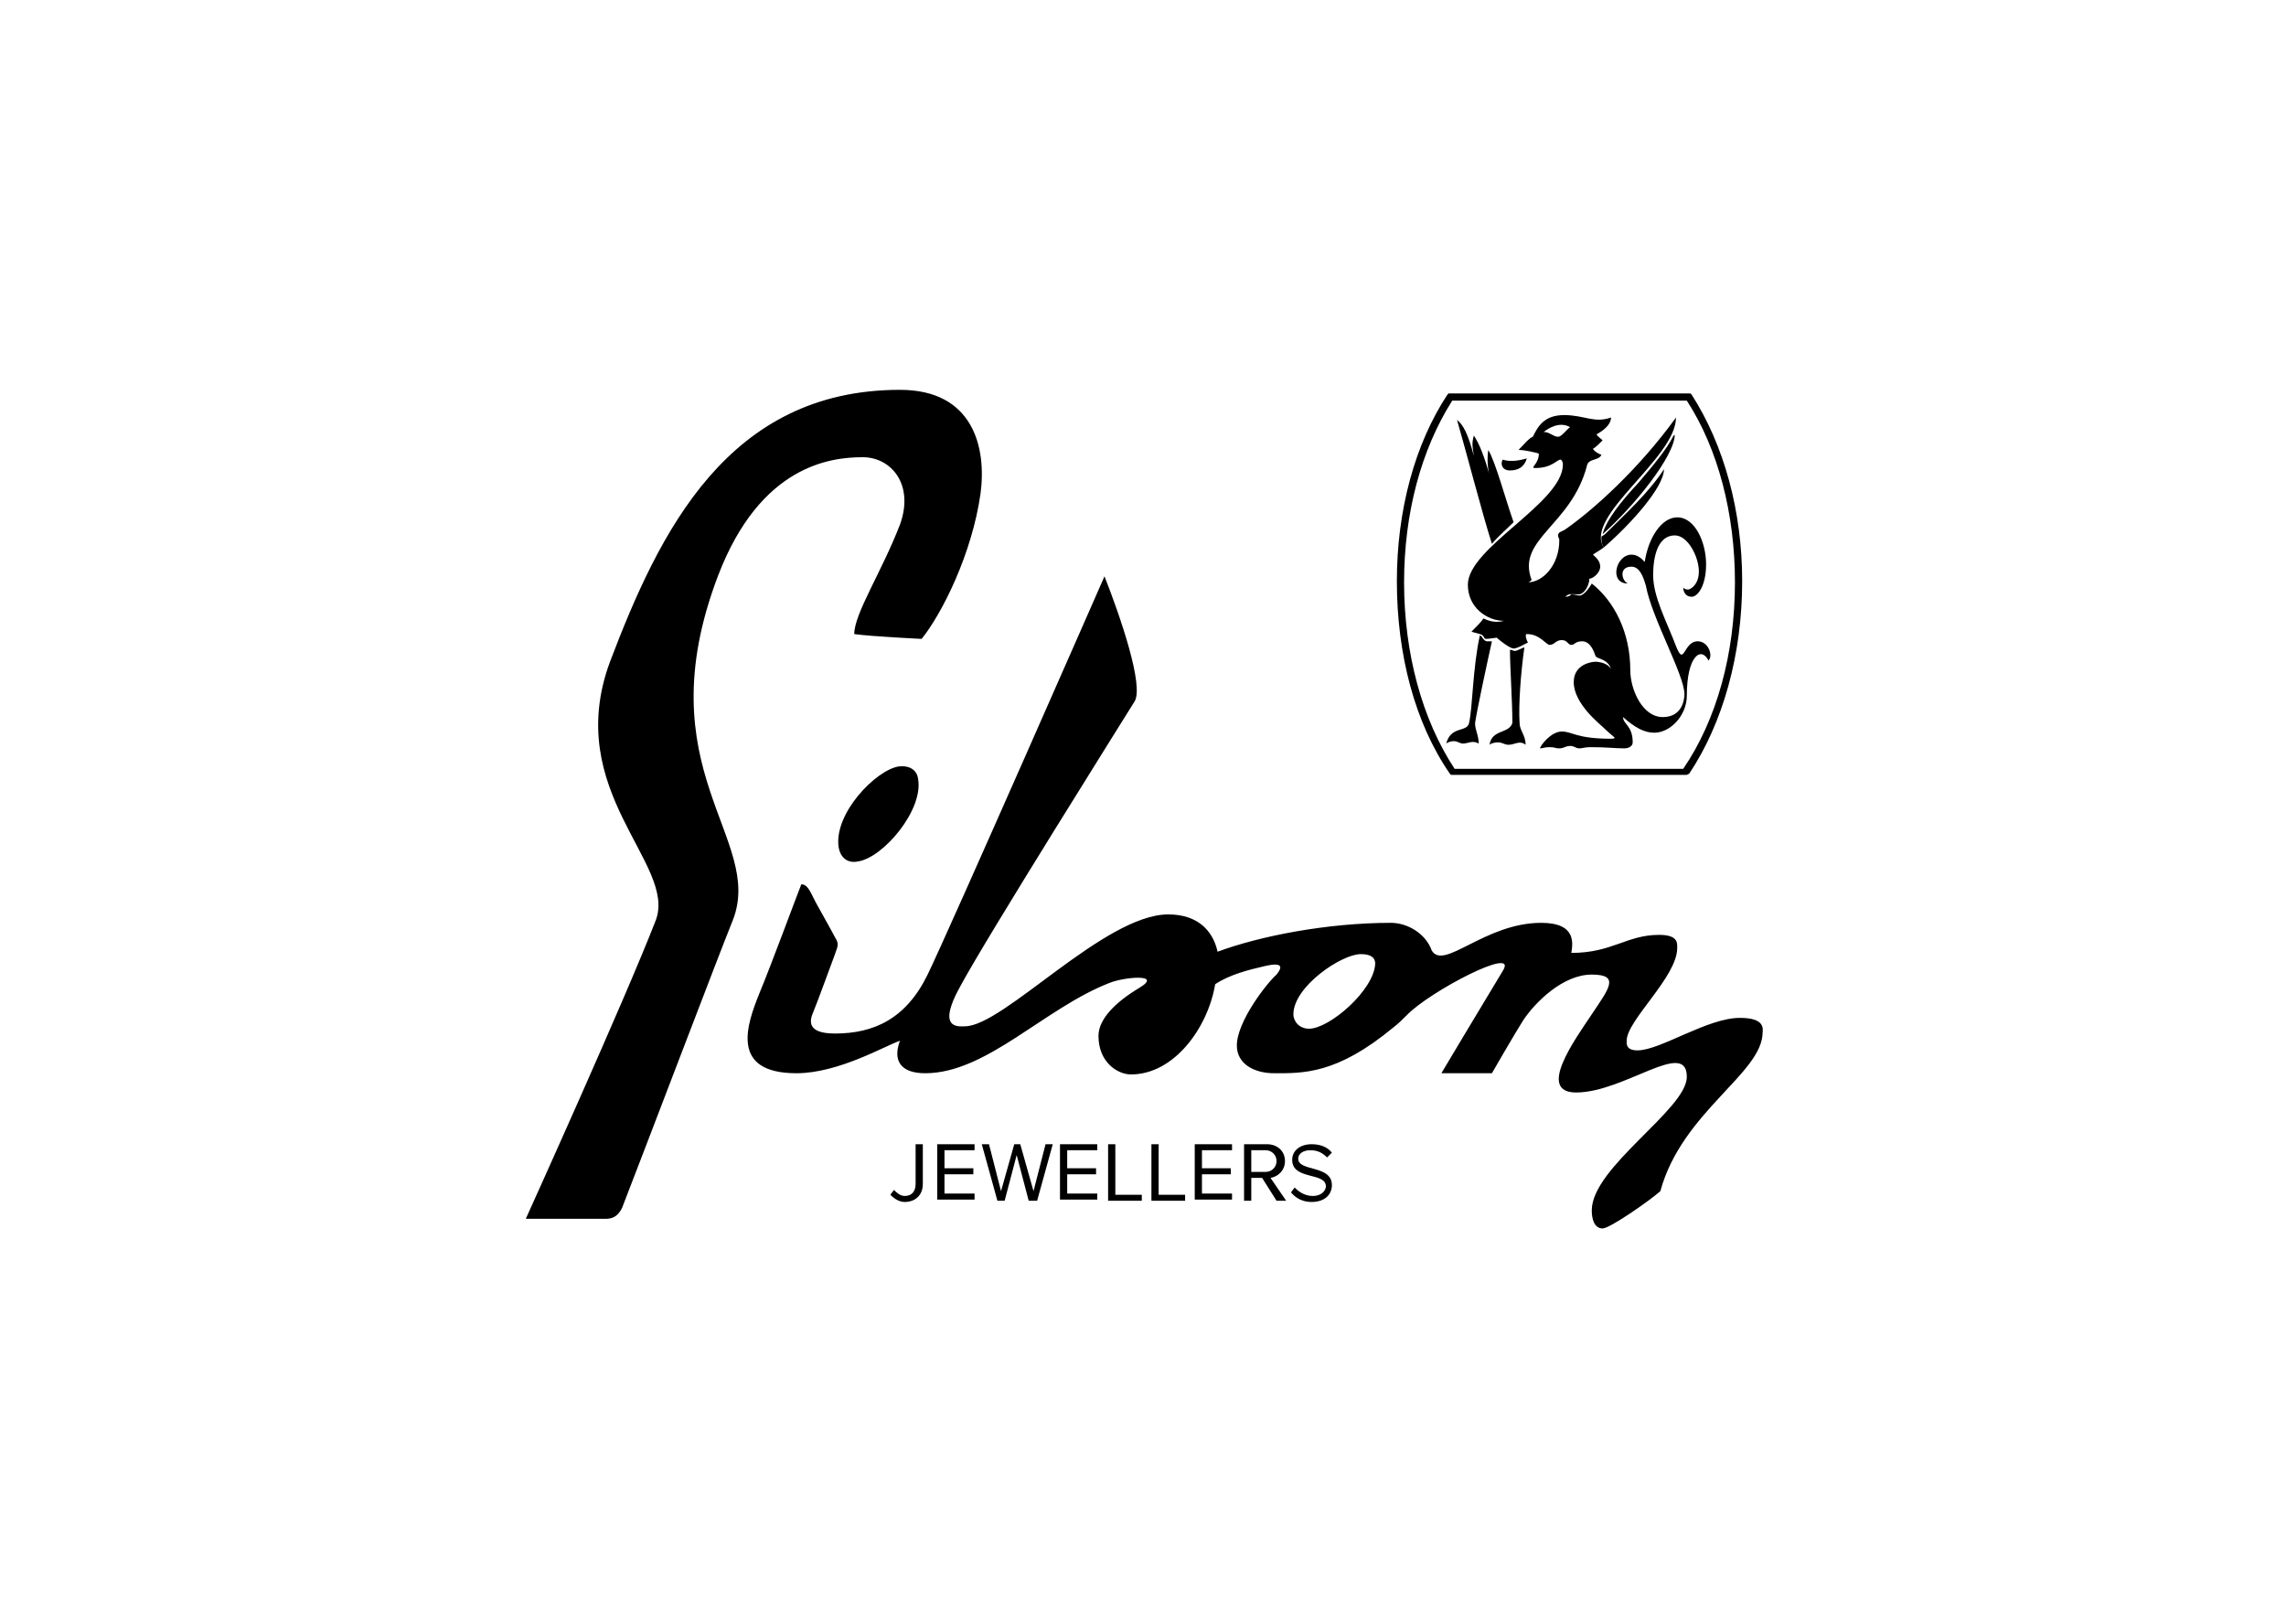
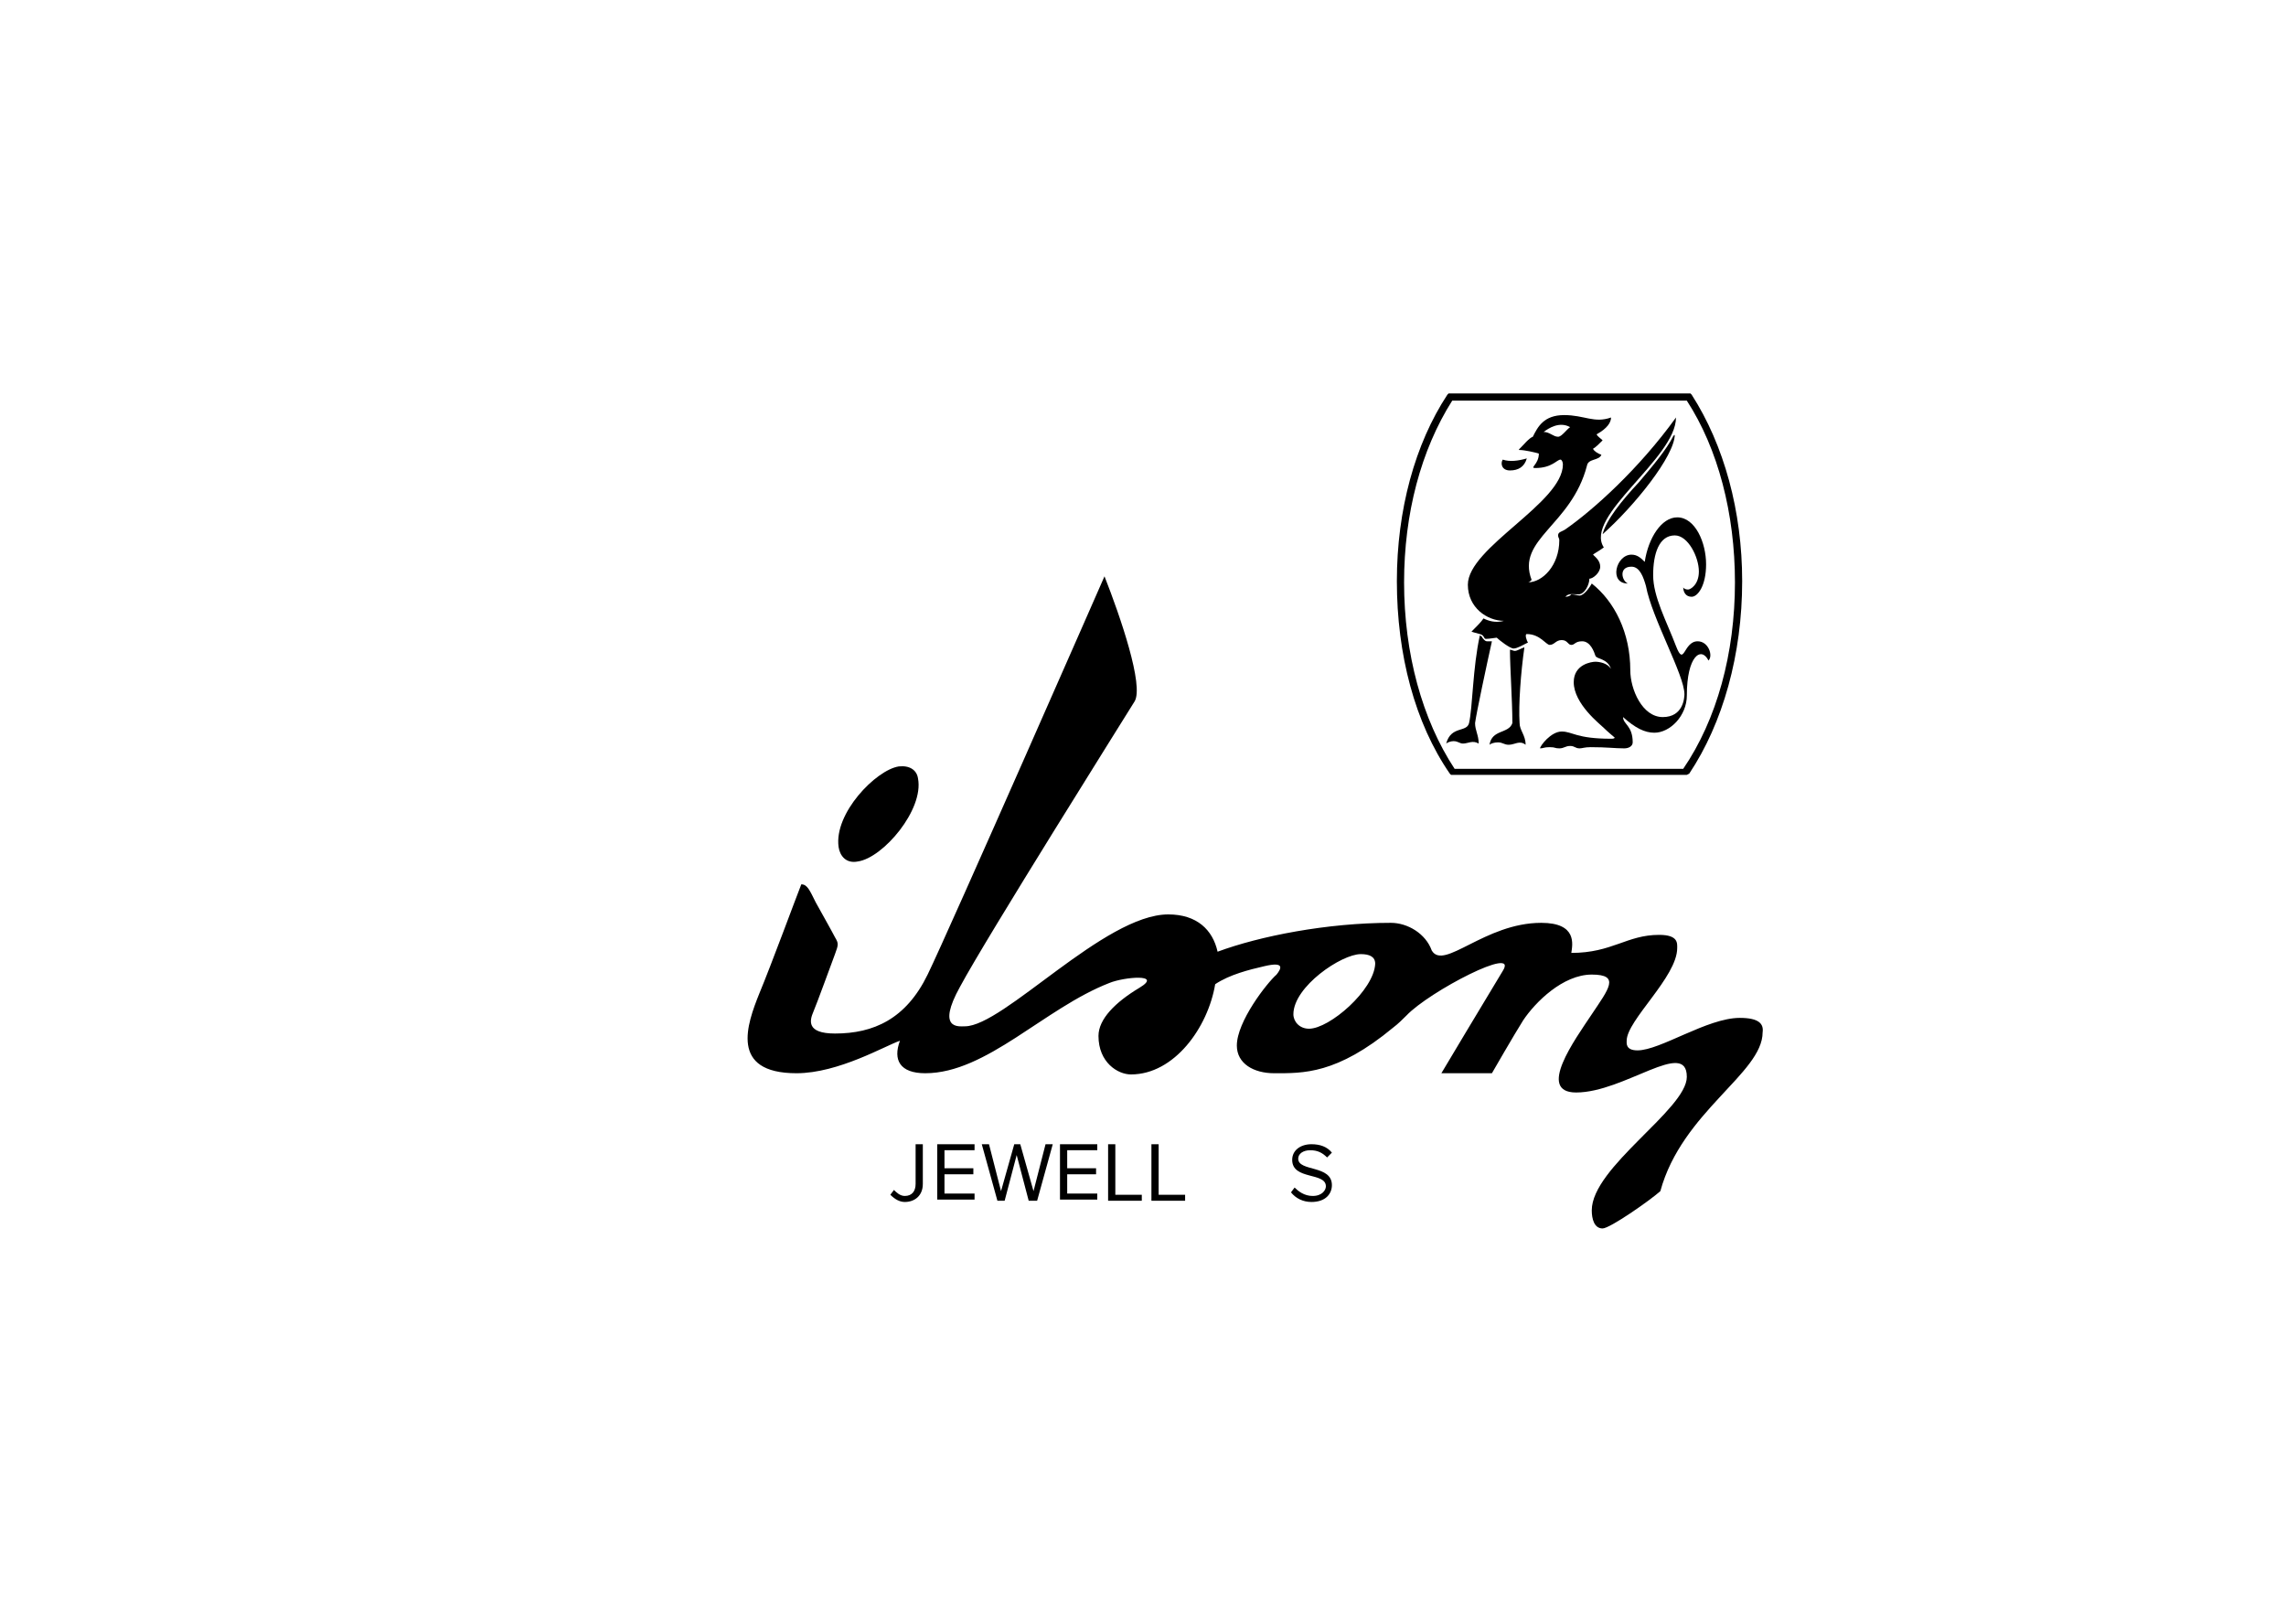
<svg xmlns="http://www.w3.org/2000/svg" version="1.1" x="0px" y="0px" viewBox="0 0 190 135" enable-background="new 0 0 190 135" xml:space="preserve">
  <g id="Layer_1">
    <g>
      <path d="M144.6,84.6c-2.7,0-6.6,2.7-8.5,2.7c-1,0-0.9-0.6-0.9-0.8c0-1.7,4.2-5.3,4.2-7.7c0-0.4,0.1-1.1-1.5-1.1    c-2.7,0-3.9,1.5-7.3,1.5c0.1-0.7,0.5-2.5-2.5-2.5c-4.7,0-8.1,4-9.1,2.3l0,0c-0.5-1.4-2-2.3-3.4-2.3c-5.3,0-10.9,1.1-14.4,2.4    c0,0,0,0,0,0l0,0l0,0c-0.4-1.8-1.7-3.1-4.1-3.1c-5.3,0-13.7,9.3-16.9,9.3c-0.5,0-2.4,0.3-0.4-3.3c2.2-4.1,13.7-22.4,14.5-23.7    c0.8-1.3-1.2-7.1-2.5-10.4c0,0-12.9,29.4-14.7,33.1c-1.8,3.7-4.5,4.9-7.7,4.9c-2.4,0-2.1-1.1-1.8-1.8c0.3-0.7,1.5-4,1.8-4.8    c0.3-0.8,0.3-0.9,0-1.4c-0.2-0.4-1.1-2-1.6-2.9c-0.5-1-0.7-1.5-1.2-1.5c-0.4,1-2.5,6.7-3.5,9.1c-1,2.5-2.5,6.6,3.1,6.6    c3.5,0,7.4-2.3,8.6-2.7c-0.6,1.6,0,2.7,2.1,2.7c5.1,0,9.9-5.4,15.3-7.5c1.2-0.5,4.5-0.8,2.5,0.4l0,0c-2,1.2-3.4,2.6-3.4,4    c0,2.2,1.6,3.2,2.7,3.2c3.6,0,6.4-3.9,7-7.5c1.2-0.8,2.8-1.2,4.1-1.5c1.7-0.4,1.4,0.2,1,0.7c-0.8,0.7-3.3,3.9-3.3,5.9    c0,1.5,1.4,2.3,3.1,2.3c2.4,0,5.2,0.1,9.9-3.8c0.4-0.3,0.8-0.7,1.1-1l0,0c1.9-2,9.4-5.9,8-3.7c-1.4,2.3-5.1,8.5-5.1,8.5h4.2    c0,0,1.9-3.3,2.6-4.4c1-1.5,3.3-3.8,5.7-3.8c2.4,0,1.4,1.2,0,3.3c-1.4,2.1-4.6,6.5-1.3,6.5c4,0,9.2-4.5,9.2-1.3    c0,2.7-7.9,7.5-7.9,11.1c0,0.7,0.2,1.5,0.9,1.5c0.6,0,3.9-2.3,4.8-3.1c1.8-6.6,8.5-9.8,8.5-13.2C146.6,85.1,146.2,84.6,144.6,84.6    z M108.8,85.5c-0.8,0-1.3-0.6-1.3-1.2c0-2.3,4-5,5.6-5c0.7,0,1.2,0.2,1.2,0.8C114.2,82.3,110.5,85.5,108.8,85.5z" />
-       <path d="M59.7,47.8c3.5-9.1,9.3-9.8,12-9.8c2.4,0,4.3,2.3,3.1,5.6C73.3,47.5,71,51,71,52.7c1.4,0.2,5.6,0.4,5.6,0.4    c1.7-2.1,4.2-7.1,4.9-12.1c0.5-3.8-0.6-8.6-6.7-8.6c-14.3,0-20,11.8-24.1,22.6c-4,10.8,5.6,16.8,3.8,21.5    c-2.6,6.7-10.8,24.8-10.8,24.8h6.6c0.5,0,1-0.1,1.4-0.9c1.6-4.1,8.1-21.2,9.2-23.9C63.6,69.7,53.5,64,59.7,47.8z" />
      <path d="M74.7,63.7c-1.9,0.3-5.4,3.9-5,6.7c0.1,0.7,0.6,1.4,1.6,1.2c2.1-0.3,5.5-4.3,5-6.9C76.2,64,75.6,63.6,74.7,63.7z" />
    </g>
    <g>
      <path d="M139.3,34.7c-3.1,4.3-6.9,7.7-9.2,9.3c-0.3,0.2-0.6,0.2-0.6,0.5c0,0.2,0.1,0.2,0.1,0.4c0,2.1-1.4,3.5-2.6,3.5    c0.1,0,0.2-0.1,0.3-0.2c-1.3-3.4,3.3-4.5,4.6-9.5c0.1-0.6,1-0.4,1.2-0.9c-0.3-0.1-0.6-0.3-0.7-0.5c0.2-0.1,0.5-0.4,0.8-0.7    c-0.2-0.2-0.4-0.3-0.5-0.5c0.9-0.5,1.2-1,1.2-1.4c-1.4,0.5-2.2-0.2-3.9-0.2c-1.7,0-2.2,1-2.6,1.8c-0.3,0.1-0.8,0.7-1,0.9    c-0.2,0.2-0.2,0.2-0.1,0.2c0.4,0,1.3,0.2,1.6,0.3c0,0.9-0.8,1.2-0.3,1.2c1.4,0,1.8-0.7,2.1-0.7c0.1,0,0.2,0.2,0.2,0.4    c0,3.2-7.9,6.9-7.9,10c0,1.9,1.6,3,3,3c-0.7,0.2-1.3,0-1.7-0.2c-0.2,0.3-0.5,0.6-1,1.1c0,0,0.3,0.1,0.7,0.2    c0.4,0.1,0.3,0.4,0.5,0.4c0.3,0,0.8-0.1,0.9-0.1c0.2,0.2,1.1,0.9,1.4,0.9s0.8-0.3,1.2-0.5c-0.1-0.1-0.3-0.7-0.1-0.7    c1.1,0,1.6,0.9,1.9,0.9c0.4,0,0.5-0.4,1-0.4c0.5,0,0.5,0.4,0.8,0.4c0.3,0,0.3-0.3,0.9-0.3c0.7,0,1,0.9,1.1,1.2    c0.1,0.3,1,0.2,1.3,1.1c-0.3-0.5-1-0.6-1.3-0.6c-0.3,0-1.8,0.2-1.8,1.7c0,1.8,2.2,3.5,2.5,3.8c0.3,0.3,0.9,0.8,0.9,0.8    c0,0.1-0.2,0.1-0.3,0.1c-2.9,0-3.2-0.6-4.1-0.6s-1.8,1.2-1.8,1.4c0.3,0,0.3-0.1,0.8-0.1c0.5,0,0.4,0.1,0.8,0.1s0.5-0.2,0.9-0.2    s0.4,0.2,0.8,0.2c0.2,0,0.4-0.1,0.9-0.1c1.4,0,2,0.1,2.8,0.1c0.4,0,0.7-0.2,0.7-0.5c0-1.4-0.8-1.5-0.8-2.1c1,0.9,1.8,1.3,2.6,1.3    c1.3,0,2.7-1.4,2.7-3.1v0v0c0-3.3,1.2-4.1,1.8-2.9c0.4-0.4,0-1.6-0.9-1.6c-1.2,0-1.1,2.2-1.8,0.4v0c-0.8-2.1-1.9-4.1-1.9-5.9    c0-1.8,0.5-3.3,1.8-3.3c1.1,0,2,1.8,2,3c0,1.1-0.7,1.5-0.9,1.5s-0.4-0.1-0.4-0.2c0,0.4,0.2,0.8,0.7,0.8s1.2-0.9,1.2-2.7    c0-1.8-0.9-3.9-2.4-3.9c-1.3,0-2.4,1.7-2.7,3.7c-0.3-0.3-0.6-0.6-1.1-0.6c-1.3,0-1.9,2.4-0.3,2.4c-0.5-0.2-0.8-1.4,0.3-1.4    c0.7,0,1,0.9,1.2,1.6c0.5,2.7,3.2,7.4,3.2,9c0,0.3-0.1,1.9-1.8,1.9c-1.7,0-2.7-2.3-2.7-3.9c0-3.1-1.3-5.7-3.2-7.2    c-0.4,0.7-0.8,1-1,1c-0.2,0-0.4-0.1-0.7-0.1c-0.1,0.1-0.2,0.2-0.5,0.2c0.3-0.3,0.5-0.2,1.1-0.2c0.5,0,0.9-0.8,0.9-1.3    c0.3,0,0.9-0.5,0.9-1c0-0.5-0.4-0.8-0.6-1c0.1-0.1,0.5-0.3,0.9-0.6C131.6,42.9,139.3,38.1,139.3,34.7z M129.5,36.3    c-0.4,0-0.7-0.4-1.2-0.4c0.4-0.3,1.3-0.9,2.2-0.4C130.2,35.7,129.8,36.3,129.5,36.3z" />
-       <path d="M133.3,45.5c2.2-1.9,5-5,5-6.5c-1.3,2-3.3,3.8-4.9,5.4l-0.3,0.2C133.1,44.9,133.1,45.2,133.3,45.5z" />
      <path d="M133.2,44.4c2.6-2.3,6-6.5,6-8.3c0,0,0,0.1-0.1,0.1c-0.6,1.2-1.8,2.6-2.9,3.9C134.8,41.6,133.5,43.2,133.2,44.4z" />
-       <path d="M125.8,43.4c-0.7-2-1.5-5-2.1-6c-0.1,0.6-0.1,1.6,0.2,2.5c-0.5-2-1-3.1-1.4-3.7c-0.2,0.7-0.1,1,0,1.7    c-0.5-1.9-0.9-2.6-1.4-3c0.7,2.4,2.1,7.8,2.9,10.3C124.5,44.6,125.2,44,125.8,43.4z" />
      <path d="M126.9,38.1c-0.7,0.2-1.4,0.3-2,0.1c-0.2,0.3-0.1,0.9,0.6,0.9S126.7,38.8,126.9,38.1z" />
      <path d="M124,53.3c-0.2,0-0.4,0-0.4,0c-0.2,0-0.3-0.2-0.4-0.3c0-0.1-0.1-0.1-0.2-0.2c-0.6,2.7-0.6,6-0.9,7.3    c-0.2,0.8-1.5,0.2-1.9,1.7c0.1-0.1,0.4-0.2,0.6-0.2c0.4,0,0.5,0.2,0.8,0.2c0.4,0,0.8-0.3,1.3,0c0-0.7-0.3-1.1-0.3-1.7    C122.7,59.3,123.6,55.1,124,53.3z" />
      <path d="M126.7,53.8c-0.3,0.1-0.6,0.3-0.8,0.3c-0.1,0-0.3-0.1-0.4-0.1c0,1.5,0.2,4.2,0.2,6.1c-0.3,0.9-1.7,0.5-1.9,1.8    c0.1-0.1,0.4-0.2,0.7-0.2c0.4,0,0.5,0.2,0.9,0.2c0.5,0,0.9-0.4,1.4,0c0-0.8-0.5-1.2-0.5-1.8C126.2,58.6,126.4,55.9,126.7,53.8z" />
    </g>
    <g>
      <path d="M140.2,64.4h-19.6l-0.1-0.1c-2.9-4.2-4.4-9.9-4.4-16c0-5.9,1.5-11.4,4.2-15.5l0.1-0.1h20.1l0.1,0.1    c2.7,4.2,4.2,9.7,4.2,15.5c0,6.1-1.6,11.8-4.4,16L140.2,64.4z M120.9,63.9h19c2.8-4.1,4.3-9.6,4.3-15.5c0-5.7-1.4-11.1-4-15.1    h-19.5c-2.6,4.1-4,9.4-4,15.1C116.7,54.3,118.2,59.8,120.9,63.9z" />
    </g>
    <g>
      <path d="M74,99.3l0.3-0.4c0.2,0.2,0.5,0.5,0.9,0.5c0.6,0,0.9-0.4,0.9-1v-3.3h0.6v3.3c0,1-0.7,1.5-1.5,1.5    C74.8,99.9,74.4,99.7,74,99.3z" />
      <path d="M77.9,99.8v-4.7h3.1v0.5h-2.5v1.5h2.4v0.5h-2.4v1.6h2.5v0.5H77.9z" />
      <path d="M85.5,99.8l-1-3.8l-1,3.8h-0.6l-1.3-4.7h0.6l1,3.9l1.1-3.9h0.5l1.1,3.9l1-3.9h0.6l-1.3,4.7H85.5z" />
      <path d="M88.1,99.8v-4.7h3.1v0.5h-2.5v1.5h2.4v0.5h-2.4v1.6h2.5v0.5H88.1z" />
      <path d="M92.1,99.8v-4.7h0.6v4.2h2.2v0.5H92.1z" />
      <path d="M95.7,99.8v-4.7h0.6v4.2h2.2v0.5H95.7z" />
-       <path d="M99.3,99.8v-4.7h3.1v0.5h-2.5v1.5h2.4v0.5h-2.4v1.6h2.5v0.5H99.3z" />
-       <path d="M106.1,99.8l-1.2-1.9h-0.9v1.9h-0.6v-4.7h1.9c0.9,0,1.5,0.6,1.5,1.4c0,0.8-0.6,1.3-1.2,1.4l1.3,1.9H106.1z M106.1,96.5    c0-0.5-0.4-0.9-0.9-0.9h-1.2v1.8h1.2C105.7,97.4,106.1,97,106.1,96.5z" />
      <path d="M107.3,99.1l0.3-0.4c0.3,0.3,0.8,0.7,1.5,0.7c0.8,0,1.1-0.5,1.1-0.8c0-1.2-2.8-0.5-2.8-2.2c0-0.8,0.7-1.3,1.6-1.3    c0.7,0,1.3,0.2,1.7,0.7l-0.4,0.4c-0.4-0.4-0.8-0.6-1.4-0.6c-0.6,0-1,0.3-1,0.7c0,1.1,2.8,0.5,2.8,2.2c0,0.7-0.5,1.4-1.7,1.4    C108.3,99.9,107.7,99.6,107.3,99.1z" />
    </g>
  </g>
  <g id="Layer_2">
</g>
</svg>